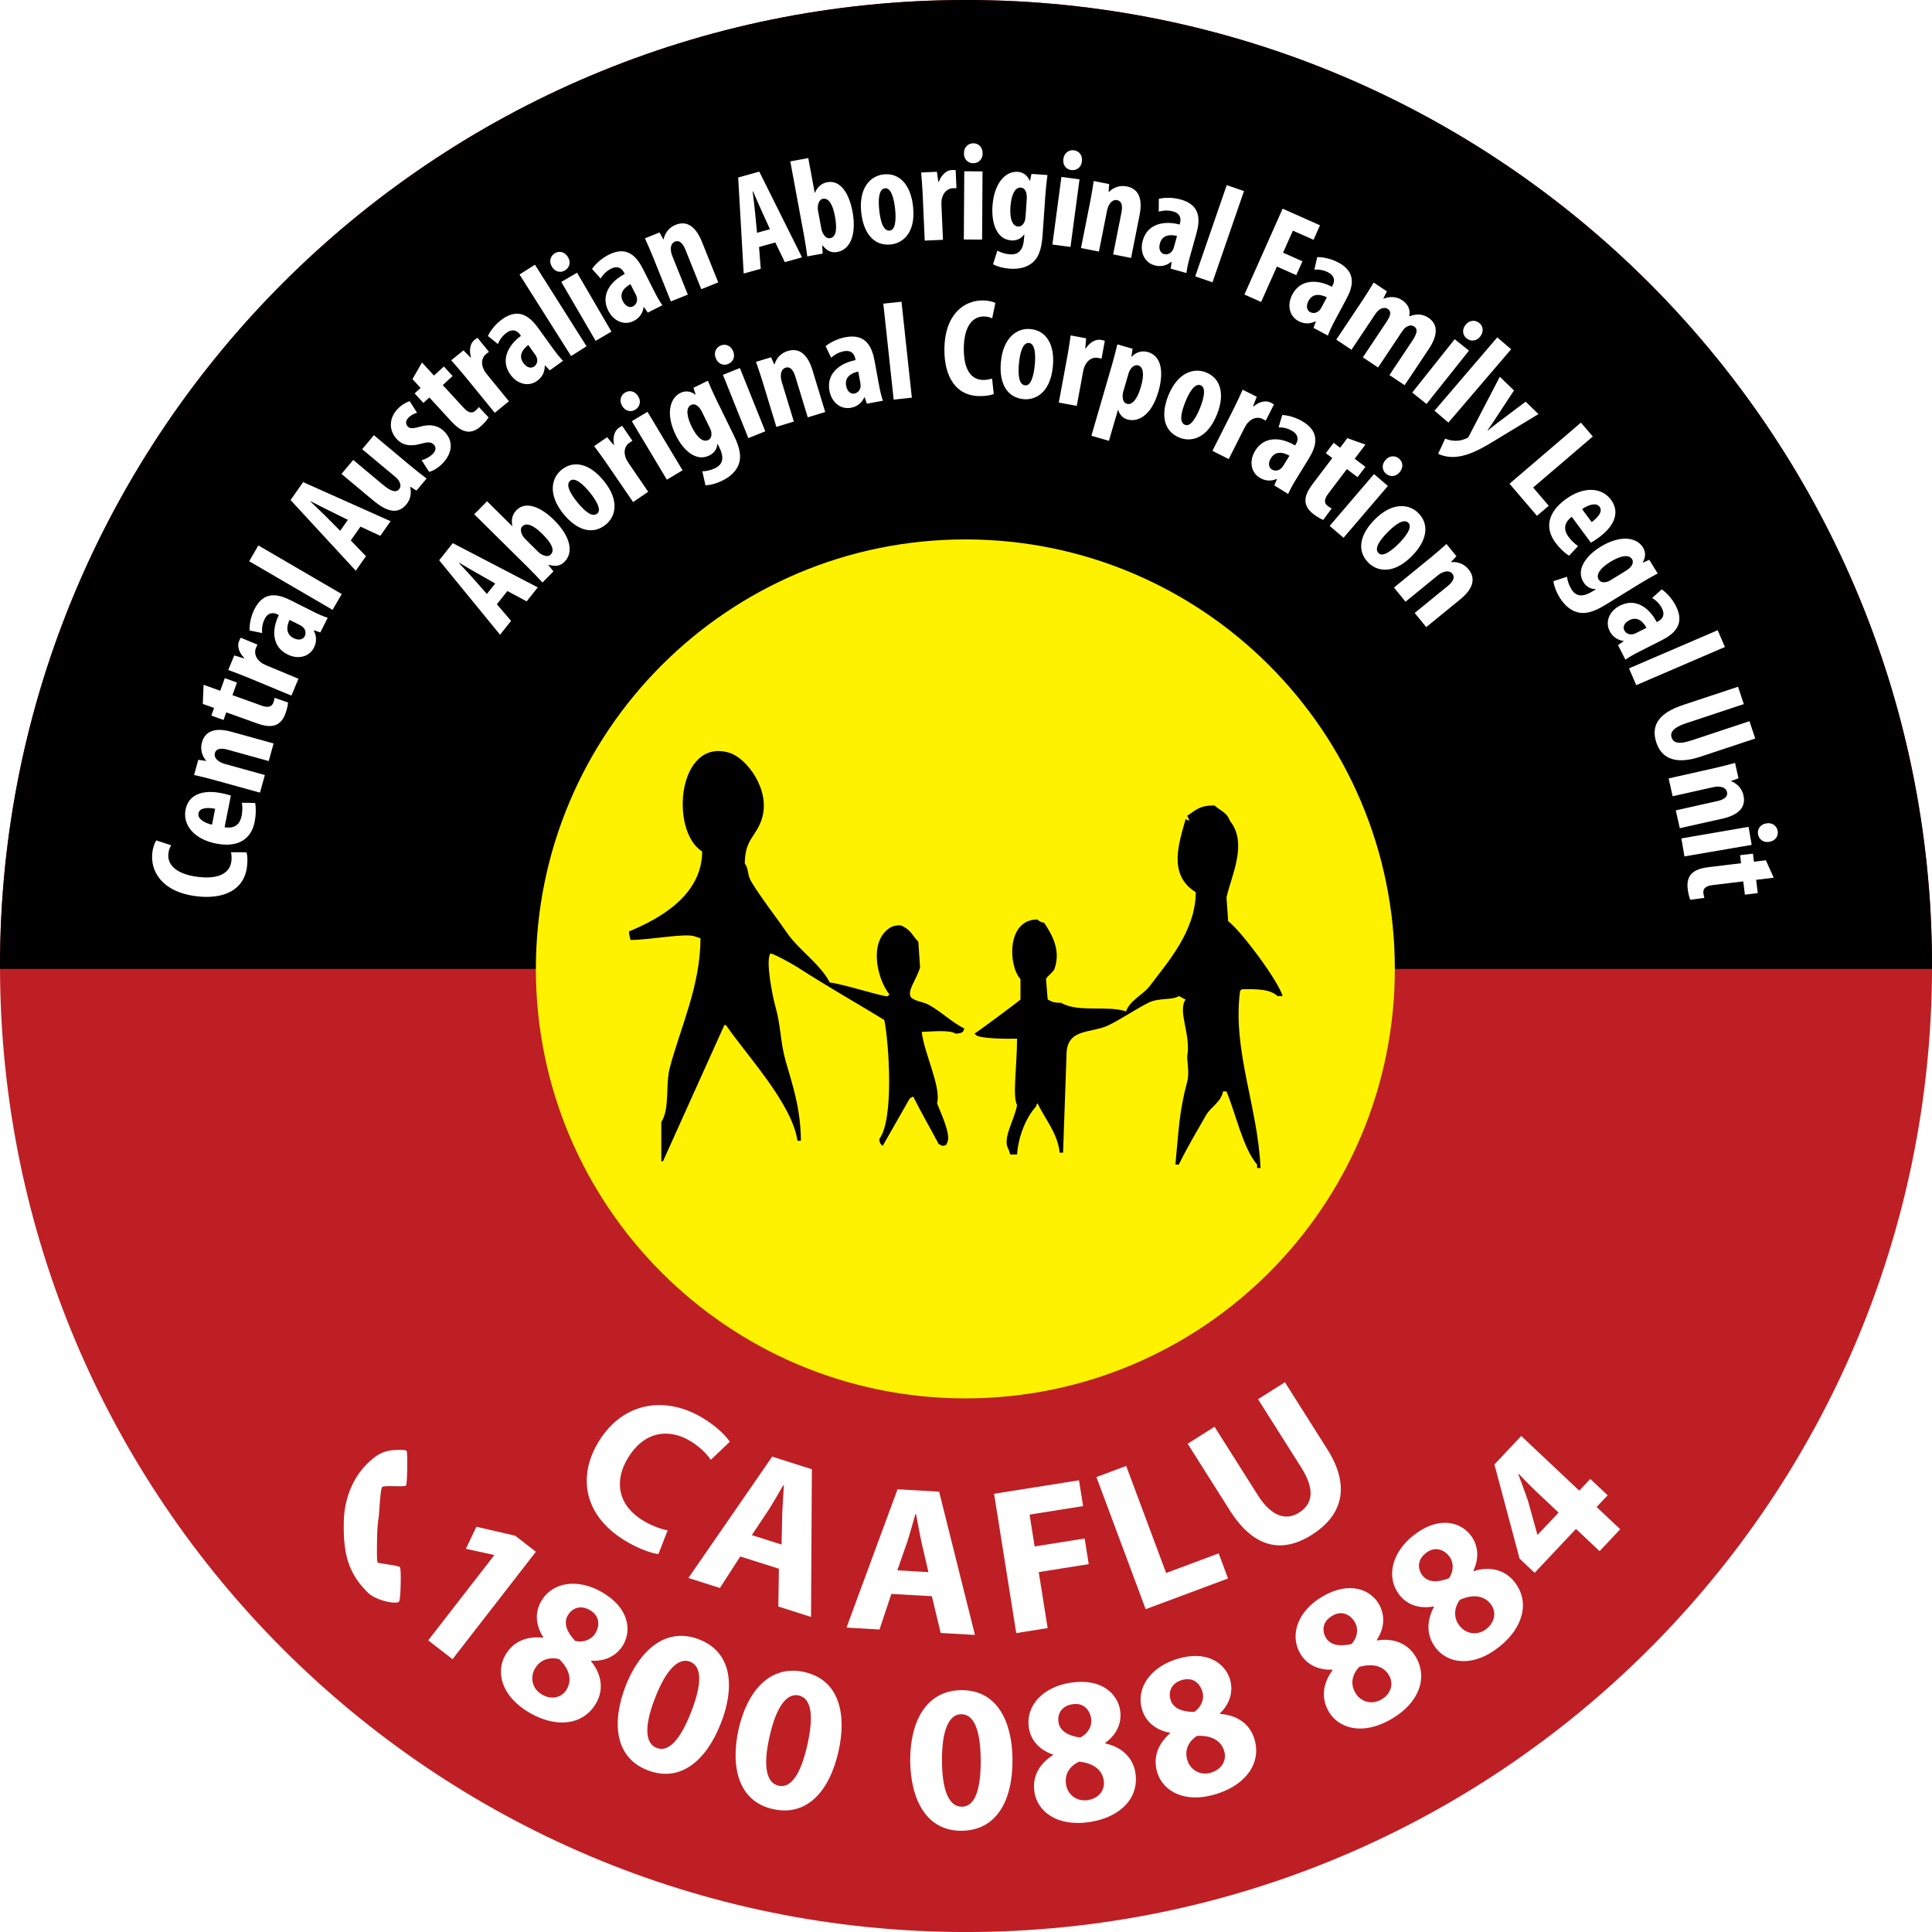
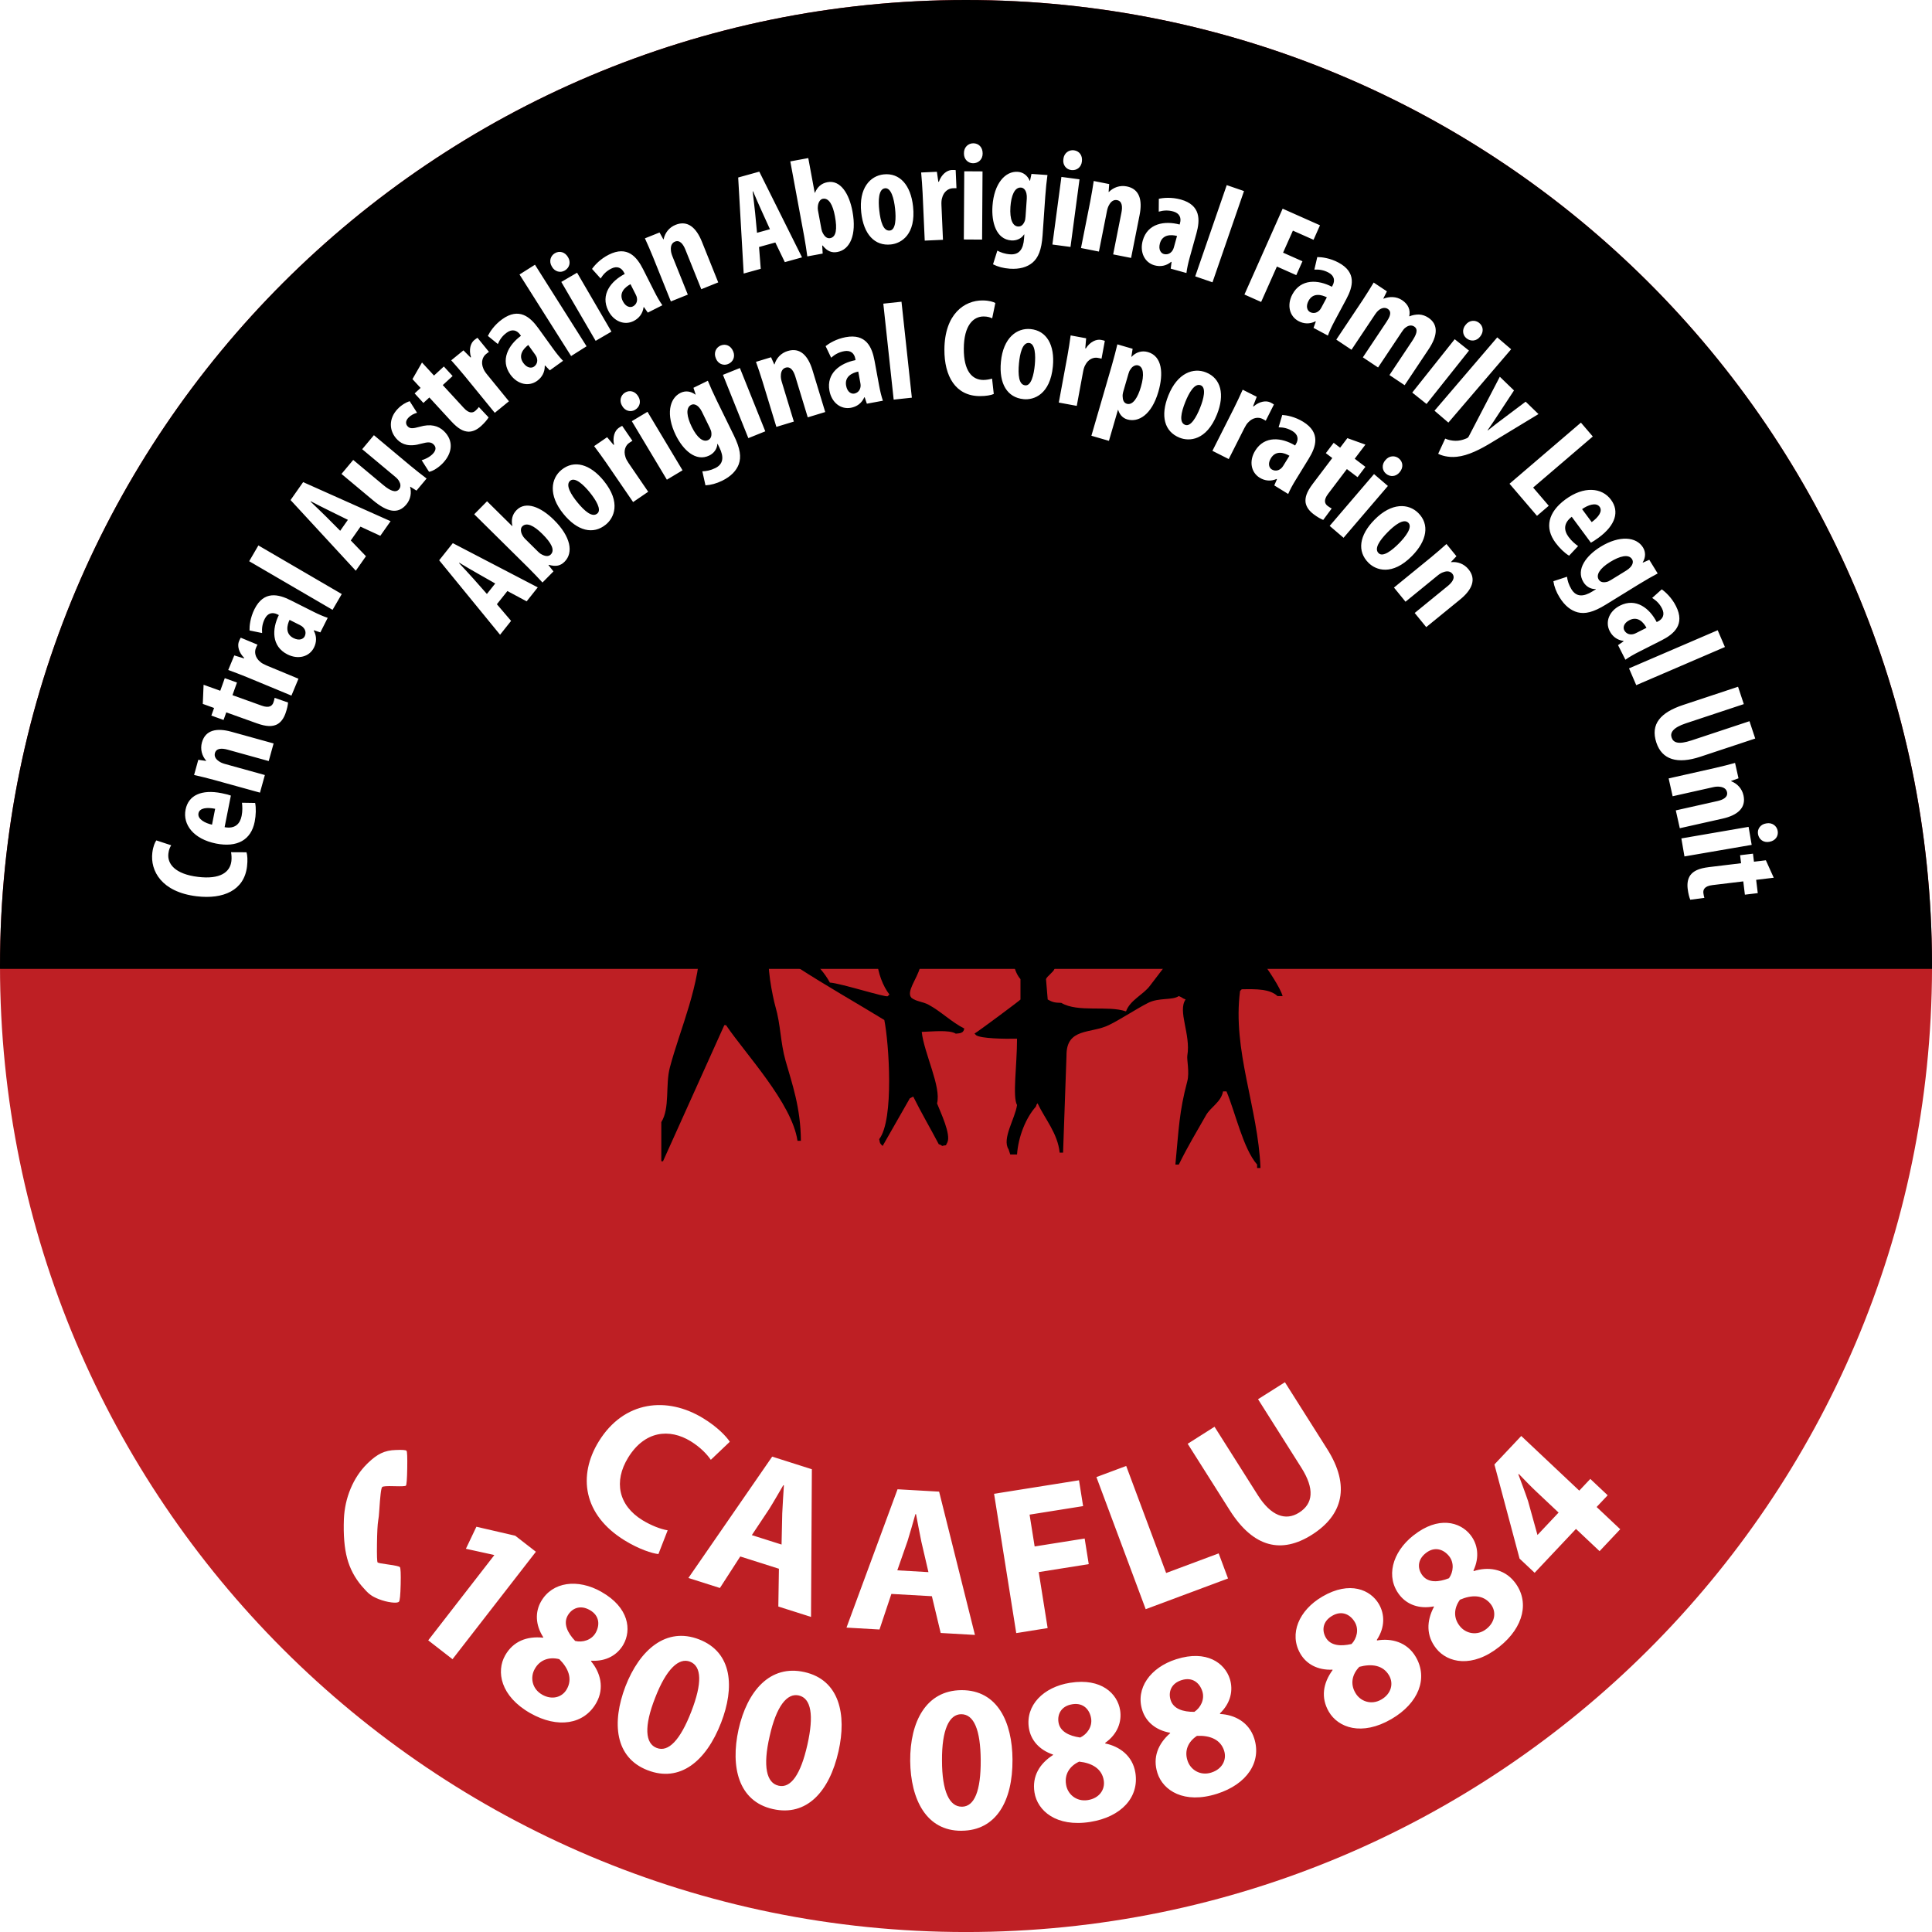
<svg xmlns="http://www.w3.org/2000/svg" xmlns:xlink="http://www.w3.org/1999/xlink" version="1.1" id="Layer_1" x="0px" y="0px" viewBox="0 0 850.39 850.39" style="enable-background:new 0 0 850.39 850.39;" xml:space="preserve">
  <style type="text/css">
	.st0{clip-path:url(#SVGID_2_);fill:#BE1F24;}
	.st1{clip-path:url(#SVGID_2_);}
	.st2{clip-path:url(#SVGID_2_);fill:#FFF200;}
	.st3{fill:#FFFFFF;}
	.st4{clip-path:url(#SVGID_4_);fill:#BE1F24;}
	.st5{clip-path:url(#SVGID_4_);}
	.st6{clip-path:url(#SVGID_4_);fill:#FFF200;}
</style>
  <g>
    <defs>
      <path id="SVGID_3_" d="M425.2,0C190.37,0,0,190.37,0,425.2s190.37,425.2,425.2,425.2c234.49,0,424.64-189.8,425.2-424.16v-2.08    C849.84,189.8,659.68,0,425.2,0z" />
    </defs>
    <clipPath id="SVGID_2_">
      <use xlink:href="#SVGID_3_" style="overflow:visible;" />
    </clipPath>
    <rect x="-82.15" y="-34.2" class="st0" width="1015.73" height="919.18" />
    <rect x="-83.19" y="-34.58" class="st1" width="1016.19" height="461.05" />
-     <path class="st2" d="M424.91,615.51c104.4,0,189.04-84.64,189.04-189.04c0-104.4-84.64-189.04-189.04-189.04   s-189.04,84.64-189.04,189.04C235.87,530.87,320.51,615.51,424.91,615.51" />
  </g>
  <g>
    <path d="M405.71,454.19c1.01,9.39,8.68,24.21,6.74,31.48c1.37,3.59,6.31,13.73,4.51,17.23c-1.1,1.9,0.17,0.84-2.26,1.5   c-0.76-0.6-0.21-0.26-1.49-0.76c-3.77-7.16-7.81-14.04-11.24-20.97c-0.5,0.25-1,0.5-1.49,0.75c-4,6.99-7.99,13.99-11.98,20.99   c-0.26-0.24-0.5-0.51-0.76-0.76c-0.57-0.8-0.44-0.7-0.75-2.24c6.65-8.6,4.26-42.55,2.25-52.45c-12.55-7.67-25.92-15.24-38.21-23.22   c-1.96-1.27-11.58-6.63-11.99-5.99c-2.14,3.33,1.14,19.41,2.25,23.22c2.4,8.26,2.16,15.72,4.5,23.98   c2.79,9.86,6.64,20.47,6.73,35.2h-1.49c-2.41-16.59-22.96-38.33-31.47-50.93h-0.74c-9,19.97-18,39.96-26.99,59.92h-0.75V493.9   c3.84-6.05,1.75-16.34,3.75-23.97c4.52-17.21,13.55-36.29,13.48-56.94c-0.75-0.25-1.5-0.5-2.24-0.75   c-4.06-1.69-19.17,1.39-28.47,1.5c-0.42-1.21-0.6-1.81-0.75-3.75c13.68-5.67,32.13-15.99,32.21-35.2   c-14.47-9.2-10.67-50.27,12-43.45c7.42,2.23,18.4,16.28,14.23,29.22c-2.55,7.91-7.32,8.51-7.48,19.48c1.95,2.65,0.89,4.83,3,8.24   c4.65,7.59,10.48,14.91,15.72,22.48c5.3,7.63,14.25,13.25,18.74,21.73c4.67,0.26,24.76,6.7,25.47,5.99   c0.25-0.25,0.49-0.5,0.75-0.74c-5.63-7.23-9.04-23.17,0-29.22c1.22-0.99,4.74-1.78,5.98-0.75c3.61,1.8,4.17,4.14,6.75,6.75   c0.25,3.74,0.51,7.49,0.75,11.23c-1.23,5-6.31,10.83-3.74,13.49c2.17,1.65,4.91,1.6,7.49,3c5.39,2.9,9.96,7.55,15.74,10.49   c-0.48,1.32-0.15,0.73-0.75,1.49c-0.89,0.6-1.26,0.58-3.01,0.76C417.96,453.16,409.88,454.1,405.71,454.19" />
    <path d="M447.66,508.14h-2.99c-0.24-0.76-0.51-1.5-0.74-2.26c-3.03-4.63,2.87-13.47,3.73-19.48c-2.06-3.7-0.02-17.17,0-29.21   c-5.68,0.13-15.75-0.06-17.97-1.5c-0.25-0.25-0.5-0.49-0.75-0.75c1.59-0.9,20-14.57,20.23-14.99v-8.99   c-5.53-6.11-5.99-26.42,7.5-26.22c1.01,0.94,1.32,1.02,3,1.5c2.99,4.66,7.49,11.66,4.48,20.22c-0.54,1.48-3.23,3.17-3.74,4.49   c0.24,3,0.5,6,0.75,8.99c1.9,1.02,2.63,1.43,5.99,1.49c7.37,4.36,20.5,0.99,28.48,3.75c1.78-4.99,7.54-7.3,10.49-11.24   c7.85-10.47,20.05-23.93,20.22-41.2c-12.35-7.72-7.5-21.28-4.48-32.22c0.49,0.25,0.98,0.5,1.5,0.75v-0.75   c-0.62-0.76-0.27-0.21-0.75-1.5c3.92-2.46,5.11-4.49,11.98-4.49c2.56,2.38,5.44,2.97,6.75,6.74c7.99,9.82,0.74,23.94-1.49,33.71   c0.23,3.49,0.49,6.99,0.74,10.49c5.21,3.73,22.04,26.11,23.98,32.97h-2.26c-3.33-3.12-9.07-3.13-15.74-3   c-0.23,0.25-0.49,0.5-0.75,0.75c-3.43,26.15,7.93,51.23,9,77.92h-1.49v-1.51c-6.16-7.06-9.54-22.86-13.48-32.21h-1.52   c-0.85,4.73-5.38,6.8-7.48,10.48c-4.58,8.07-7.7,13.07-11.99,21.73h-1.5c1.51-15.77,1.64-23.11,5.25-36.71   c1.02-3.86-0.28-9.61,0-11.23c1.61-9.34-4.37-19.62-0.75-24.73c-1.82-0.67-1.19-0.8-3-1.5c-2.8,1.95-8.7,0.58-13.48,2.99   c-5.31,2.69-11.4,6.85-17.23,9.75c-7.91,3.93-18.84,1.05-18.72,13.48c-0.5,14.23-1.01,28.47-1.51,42.7h-1.5   c-0.86-8.46-6.4-14.72-9.73-21.72c-0.6,0.76-0.27,0.21-0.75,1.49C451.65,491.87,448.23,500.14,447.66,508.14" />
  </g>
  <g>
    <path class="st3" d="M676.75,675.63l-0.07-0.19l-4.09-14.73c-1.36-4.06-2.77-7.67-4.26-11.73l0.19-0.2   c2.69,2.79,5.24,5.45,7.86,7.91l9.65,9.09L676.75,675.63z M713.16,673.11l-10.39-9.79l4.86-5.16l-7.64-7.2l-4.86,5.16l-25.54-24.06   l-11.81,12.54l11.07,41.43l6.64,6.25l18.19-19.31l10.39,9.79L713.16,673.11z M627.58,683.61c3.96-3.15,7.91-1.59,10.27,1.37   c2.29,2.88,1.89,6.97-0.06,9.69c-4.66,1.83-9.08,2.05-11.6-1.12c-2.29-2.88-2.43-6.9,1.32-9.88L627.58,683.61z M654.26,716.99   c-4.04,3.21-9.15,2.1-11.78-1.34c-2.69-3.39-2.67-7.65,0.13-11.52c5.17-2.23,10.22-2.24,13.49,1.86c2.64,3.32,2.05,7.9-1.77,10.94   L654.26,716.99z M622.04,675.9c-9.3,7.4-12.24,18.33-5.94,26.26c3.27,4.11,8.54,6.15,14.97,4.92l0.12,0.14   c-3.34,6.3-3.49,12.78,0.99,18.4c5.05,6.34,15.85,8.69,27.75-0.77c10.88-8.66,13.43-20.1,6.66-28.6   c-4.76-5.98-11.89-6.66-17.88-4.72l-0.17-0.22c2.85-6.03,1.86-11.72-1.35-15.75c-4.53-5.69-14.11-8.42-25.07,0.29L622.04,675.9z    M586.4,711.2c4.38-2.55,8.06-0.44,9.96,2.83c1.86,3.18,0.87,7.17-1.45,9.59c-4.88,1.14-9.28,0.72-11.32-2.78   c-1.86-3.18-1.41-7.17,2.73-9.59L586.4,711.2z M608,748.07c-4.46,2.6-9.36,0.77-11.46-3.02c-2.18-3.74-1.54-7.95,1.79-11.38   c5.44-1.46,10.43-0.75,13.08,3.78c2.13,3.66,0.89,8.11-3.32,10.57L608,748.07z M582.02,702.77c-10.26,5.98-14.75,16.38-9.65,25.13   c2.64,4.54,7.57,7.31,14.11,7.02l0.09,0.16c-4.21,5.76-5.29,12.14-1.67,18.35c4.08,7,14.44,10.87,27.57,3.22   c12.01-7.01,16.18-17.96,10.7-27.35c-3.85-6.6-10.81-8.3-17.02-7.24l-0.14-0.24c3.69-5.56,3.52-11.33,0.92-15.78   c-3.67-6.28-12.76-10.36-24.85-3.31L582.02,702.77z M520.12,739.52c4.83-1.53,7.96,1.33,9.1,4.93c1.12,3.51-0.71,7.18-3.51,9.04   c-5.01,0.05-9.21-1.32-10.44-5.18c-1.12-3.51,0.19-7.31,4.75-8.76L520.12,739.52z M533.16,780.22c-4.91,1.56-9.3-1.3-10.52-5.45   c-1.31-4.13,0.23-8.09,4.23-10.72c5.62-0.24,10.35,1.54,11.94,6.54c1.28,4.04-0.9,8.11-5.55,9.59L533.16,780.22z M517.69,730.34   c-11.32,3.6-17.97,12.77-14.91,22.42c1.59,5,5.79,8.79,12.24,9.93l0.06,0.17c-5.37,4.7-7.81,10.7-5.63,17.54   c2.45,7.72,11.72,13.76,26.2,9.16c13.25-4.21,19.71-14,16.42-24.35c-2.31-7.28-8.74-10.46-15.02-10.78l-0.08-0.26   c4.81-4.62,5.91-10.29,4.35-15.2c-2.2-6.93-10.19-12.9-23.53-8.66L517.69,730.34z M472,750.14c5-0.8,7.67,2.51,8.27,6.24   c0.58,3.64-1.78,7-4.81,8.41c-4.96-0.7-8.91-2.68-9.55-6.68c-0.58-3.64,1.28-7.2,6.01-7.95L472,750.14z M478.81,792.33   c-5.09,0.81-9-2.67-9.59-6.96c-0.68-4.27,1.44-7.97,5.78-9.97c5.6,0.6,10,3.07,10.83,8.25c0.67,4.18-2.1,7.89-6.92,8.66   L478.81,792.33z M470.97,740.7c-11.73,1.87-19.68,9.94-18.09,19.95c0.83,5.18,4.41,9.55,10.62,11.64l0.03,0.18   c-6.01,3.85-9.32,9.41-8.19,16.5c1.27,8,9.53,15.36,24.54,12.97c13.73-2.19,21.58-10.9,19.87-21.63   c-1.2-7.55-7.08-11.65-13.25-12.9l-0.04-0.27c5.45-3.85,7.38-9.29,6.57-14.38c-1.14-7.18-8.15-14.28-21.97-12.07L470.97,740.7z    M423.32,795.23c-5.34,0.03-8.7-6.58-8.69-20.39c-0.09-13.54,3.19-20.28,8.44-20.31c5.62-0.04,8.52,6.95,8.6,20.21   c0.09,13.63-2.82,20.46-8.25,20.5L423.32,795.23z M423.3,805.82c15.1-0.1,22.48-12.94,22.36-31.36   c-0.1-16.39-6.55-30.62-22.48-30.52c-15.47,0.1-22.66,13.77-22.55,31.18c0.2,16.94,7.1,30.81,22.57,30.71H423.3z M342.66,785.98   c-5.21-1.17-7-8.36-3.88-21.82c2.96-13.21,7.67-19.04,12.79-17.89c5.48,1.23,6.73,8.68,3.83,21.62   c-2.98,13.3-7.35,19.3-12.65,18.12L342.66,785.98z M340.25,796.29c14.74,3.3,24.82-7.55,28.85-25.52   c3.59-15.99,0.51-31.31-15.04-34.8c-15.1-3.39-25.18,8.32-28.99,25.3c-3.62,16.55-0.01,31.61,15.09,35L340.25,796.29z    M289.01,769.36c-4.98-1.93-5.68-9.31-0.6-22.16c4.89-12.62,10.41-17.7,15.3-15.8c5.24,2.03,5.37,9.59,0.58,21.95   c-4.92,12.71-10.13,18-15.2,16.04L289.01,769.36z M285.1,779.2c14.08,5.45,25.66-3.79,32.31-20.97   c5.92-15.29,5.15-30.89-9.71-36.64c-14.43-5.59-26.13,4.5-32.42,20.73c-6.03,15.84-4.7,31.26,9.73,36.85L285.1,779.2z    M259.61,708.68c4.41,2.5,4.43,6.75,2.57,10.03c-1.82,3.2-5.75,4.36-9.01,3.57c-3.44-3.64-5.29-7.66-3.29-11.18   c1.82-3.2,5.49-4.83,9.65-2.46L259.61,708.68z M238.61,745.9c-4.49-2.54-5.37-7.7-3.16-11.42c2.13-3.76,6.09-5.33,10.73-4.18   c4,3.96,5.9,8.64,3.31,13.2c-2.09,3.69-6.56,4.85-10.81,2.45L238.61,745.9z M264.69,700.65c-10.34-5.86-21.58-4.51-26.58,4.31   c-2.59,4.57-2.51,10.22,1.03,15.72l-0.09,0.16c-7.1-0.74-13.15,1.54-16.7,7.79c-4,7.05-2.13,17.95,11.08,25.45   c12.1,6.86,23.66,4.95,29.02-4.51c3.77-6.65,1.74-13.52-2.3-18.35l0.14-0.24c6.66,0.39,11.56-2.65,14.11-7.14   c3.59-6.33,2.54-16.24-9.64-23.14L264.69,700.65z M188.49,722.01l10.69,8.3l36.7-47.29l-9.09-7.06l-17.1-3.95l-4.62,9.7l12.35,2.71   l0.14,0.11L188.49,722.01z M165.93,679.58c0.07-5.14,0.25-8.58,0.54-10.31c0.19-0.87,0.36-2.52,0.51-4.97   c0.15-2.45,0.33-4.63,0.54-6.54c0.21-1.91,0.45-2.99,0.71-3.24c0.35-0.34,2.12-0.46,5.28-0.36c3.17,0.1,4.88,0.02,5.15-0.23   c0.31-0.3,0.51-2.86,0.59-7.67s-0.02-7.38-0.32-7.69c-0.34-0.35-1.9-0.47-4.68-0.34c-2.43,0.04-4.61,0.52-6.54,1.45   c-1.75,0.84-3.62,2.21-5.61,4.13l-0.53,0.51c-3.05,3.03-5.46,6.66-7.23,10.88c-1.77,4.22-2.76,8.7-2.97,13.43   c-0.26,6.99,0.21,12.74,1.42,17.25c1.2,4.52,3.35,8.6,6.46,12.26c0.76,0.88,1.42,1.61,1.98,2.19c0.72,0.75,1.32,1.28,1.79,1.59   c0.77,0.62,2,1.27,3.68,1.95c1.9,0.73,3.74,1.21,5.54,1.44c1.8,0.23,2.92,0.13,3.36-0.3c0.4-0.38,0.65-2.93,0.76-7.64   c0.11-4.71-0.01-7.24-0.35-7.59c-0.34-0.35-2.01-0.73-5-1.13c-2.99-0.4-4.59-0.71-4.8-0.93   C165.96,687.42,165.86,684.72,165.93,679.58" />
    <path class="st3" d="M777.26,378.66l-5.24,0.63l-0.43-3.54l-5.67,0.68l0.43,3.53l-14.08,1.7c-4.69,0.57-6.84,1.75-8.23,3.53   c-1.16,1.63-1.47,3.7-1.19,6.02c0.25,2.07,0.7,3.75,1.14,4.81l6.21-0.81c-0.21-0.72-0.34-1.32-0.44-2.11   c-0.18-1.52,0.49-3.09,3.97-3.51l13.59-1.64l0.71,5.85l5.67-0.68l-0.71-5.85l7.74-0.93L777.26,378.66z M773.81,367.16   c0.41,2.36,2.47,3.87,5,3.37c2.66-0.46,4.05-2.5,3.66-4.8c-0.38-2.18-2.4-3.82-5.05-3.3c-2.55,0.38-3.99,2.49-3.62,4.67   L773.81,367.16z M741.43,376.97l29.59-5.09l-1.36-7.93l-29.59,5.09L741.43,376.97z M734.47,342.63l1.76,7.85l17.85-4   c1.14-0.26,2.14-0.29,2.79-0.19c1.86,0.15,3,1.03,3.29,2.34c0.51,2.28-1.75,3.41-4.21,3.96l-18.33,4.11l1.76,7.85l18.81-4.22   c6.53-1.46,10.47-4.68,9.22-10.25c-0.68-3.05-2.81-5.22-5.42-6.21l-0.03-0.12l3.26-1.17l-1.52-6.77c-2.79,0.75-5.58,1.5-8.75,2.21   L734.47,342.63z M765.02,302.28l-24.24,8.04c-9.79,3.25-14.44,8.34-11.71,16.56c2.49,7.52,9.24,9.55,19.33,6.21l24.18-8.02   l-2.53-7.63l-25.52,8.46c-5.94,1.97-8.04,0.92-8.77-1.3c-0.68-2.04,0.51-4.31,6.28-6.22l25.52-8.46L765.02,302.28z M717.03,294.19   l3.18,7.39l39.03-16.79l-3.18-7.39L717.03,294.19z M720.05,278.69c-0.49,0.25-0.96,0.41-1.34,0.47c-1.89,0.34-3.19-0.59-3.8-1.8   c-0.55-1.1-0.31-3.07,2.32-4.4c3.73-1.88,6.24,1.05,7.48,3.38L720.05,278.69z M731.29,281.89c5.48-2.77,10.52-6.96,6.4-15.12   c-1.91-3.78-4.66-6.24-6.26-7.36l-4.21,3.78c1.82,1.15,3.28,2.54,4.35,4.68c1.3,2.58,0.37,4.56-1.76,5.64l-0.6,0.3   c-3.12-6.06-9.1-10.81-16.17-7.24c-4.71,2.38-6.59,7.11-4.54,11.16c1.19,2.36,3.26,4,6.06,4.37l0.08,0.16l-2.44,1.71l3.24,6.41   c1.67-1.19,3.81-2.4,5.95-3.48L731.29,281.89z M709.12,255.26c-0.73,0.45-1.49,0.85-2.23,0.94c-1.68,0.31-2.67-0.23-3.21-1.12   c-1.22-1.99,0.34-4.83,5.1-7.76c4.13-2.54,8.09-3.61,9.6-1.15c0.71,1.15,0.17,2.49-0.74,3.48c-0.43,0.48-1.04,1-1.72,1.42   L709.12,255.26z M721.39,257.15c3.09-1.9,5.82-3.44,8.26-4.73l-3.7-6.01l-2.84,1.24l-0.06-0.1c1.32-2.18,1.39-4.53,0.14-6.57   c-2.9-4.7-10.25-5.51-18.71-0.3c-6.12,3.77-11,9.88-7.5,15.58c1.19,1.93,3.23,3.13,5.4,3.02l0.06,0.1l-1.57,0.97   c-3.92,2.41-7.06,2.47-9.18-0.98c-1.22-1.99-1.75-3.9-1.95-5.51l-6,1.97c0.34,2.31,1.24,4.71,2.73,7.12   c2.29,3.71,5.01,5.79,7.94,6.57c3.24,0.82,6.87,0.03,12.41-3.39L721.39,257.15z M696.37,224.1c2.46-1.74,6.14-3.16,7.71-1.04   c1.42,1.93-0.41,4.5-3.47,6.76L696.37,224.1z M700.25,238.87c0.76-0.41,1.78-1.01,3.5-2.28c7.31-5.4,9.18-11.44,5.35-16.62   c-4.01-5.43-11.99-6.11-20.09-0.12c-7.56,5.58-9.24,12.4-4.35,19.01c1.79,2.42,4.09,4.61,5.99,5.73l3.97-4.23   c-1.27-0.89-2.83-2.18-4.18-4.01c-2.12-2.87-2.34-6.06,1.38-8.88L700.25,238.87z M664.43,212.92l12.09,14.13l5.18-4.43l-6.87-8.02   l26.26-22.47l-5.23-6.11L664.43,212.92z M660.16,165.83l-13.39,25.73c-0.17,0.35-0.33,0.7-0.59,0.97c-0.3,0.31-0.69,0.45-1.2,0.63   c-1.29,0.54-2.81,0.88-4.33,0.86c-1.61-0.02-3.22-0.38-4.53-0.96l-3.09,6.66c1.14,0.67,4.29,1.75,8.19,1.33   c4.98-0.48,10.45-3.31,15.43-6.35l20.53-12.44l-5.65-5.46l-12.77,9.61c-1.33,1.02-2.7,2.09-3.9,3.07l-0.09-0.09   c0.97-1.36,1.86-2.72,2.88-4.22l8.75-13.31L660.16,165.83z M631.41,180.78l6.11,5.23l27.62-32.28l-6.11-5.23L631.41,180.78z    M645.54,148.94c1.87,1.49,4.42,1.24,5.98-0.81c1.68-2.11,1.36-4.57-0.47-6.02c-1.73-1.38-4.34-1.25-5.97,0.9   c-1.65,1.98-1.32,4.52,0.41,5.9L645.54,148.94z M627.9,177.81l18.69-23.49l-6.29-5.01l-18.69,23.49L627.9,177.81z M588.18,149.49   l6.69,4.46l10.46-15.68c0.51-0.77,1.09-1.41,1.51-1.72c1.48-1.22,2.98-1.26,4-0.58c2.1,1.4,0.68,3.85-0.54,5.69l-10.42,15.63   l6.69,4.46l10.53-15.78c0.48-0.72,1.01-1.4,1.4-1.65c1.36-1.16,2.83-1.36,4-0.58c1.99,1.33,0.77,3.83-1.11,6.64l-9.81,14.71   l6.69,4.46l10.56-15.83c3.99-5.98,4.38-10.88-0.12-13.88c-1.28-0.85-2.66-1.33-4.09-1.4c-1.38-0.03-2.96,0.24-4.22,0.8l-0.1-0.07   c0.56-2.72-0.37-5.19-3.18-7.07c-2.55-1.7-5.64-1.62-8.14-0.63l-0.1-0.07l1.58-3.15l-5.82-3.88c-1.5,2.47-3,4.94-4.8,7.65   L588.18,149.49z M581.57,135.47c-0.26,0.49-0.55,0.89-0.83,1.16c-1.36,1.36-2.95,1.35-4.14,0.71c-1.08-0.58-2.02-2.34-0.63-4.93   c1.97-3.68,5.71-2.72,8.06-1.53L581.57,135.47z M592.61,131.63c2.9-5.41,4.61-11.74-3.45-16.05c-3.73-2-7.4-2.43-9.35-2.43   l-1.28,5.51c2.15-0.1,4.14,0.2,6.25,1.33c2.54,1.36,2.92,3.51,1.79,5.63l-0.32,0.6c-6.04-3.16-13.66-3.62-17.4,3.36   c-2.49,4.65-1.31,9.6,2.69,11.75c2.33,1.25,4.96,1.4,7.47,0.1l0.16,0.09l-1.01,2.8l6.33,3.39c0.69-1.93,1.74-4.15,2.87-6.27   L592.61,131.63z M547.75,129.64l7.35,3.27l6.94-15.59l8.53,3.79l2.72-6.11l-8.53-3.79l4.32-9.7l9.09,4.04l2.84-6.39l-16.44-7.31   L547.75,129.64z M526.09,121.64l7.6,2.62l13.87-40.16l-7.6-2.62L526.09,121.64z M516.69,108.89c-0.15,0.53-0.34,0.99-0.56,1.31   c-1.02,1.63-2.58,1.96-3.88,1.6c-1.18-0.33-2.48-1.84-1.7-4.68c1.12-4.02,4.97-3.91,7.53-3.26L516.69,108.89z M526.62,102.73   c1.64-5.92,1.93-12.46-6.89-14.91c-4.08-1.13-7.76-0.75-9.66-0.32l-0.04,5.66c2.07-0.57,4.08-0.72,6.39-0.08   c2.78,0.77,3.62,2.79,2.98,5.1l-0.18,0.65c-6.58-1.76-14.12-0.54-16.24,7.09c-1.41,5.09,0.83,9.66,5.2,10.87   c2.54,0.7,5.15,0.28,7.31-1.54l0.18,0.05l-0.37,2.95l6.92,1.92c0.25-2.03,0.78-4.43,1.42-6.74L526.62,102.73z M475.81,109.17   l7.89,1.56l3.56-17.95c0.23-1.14,0.6-2.07,0.96-2.63c0.89-1.64,2.15-2.33,3.48-2.06c2.29,0.45,2.41,2.98,1.92,5.45l-3.65,18.43   l7.89,1.56l3.75-18.91c1.3-6.56-0.04-11.46-5.65-12.57c-3.07-0.61-5.91,0.46-7.87,2.45l-0.12-0.02l0.25-3.46l-6.81-1.35   c-0.44,2.85-0.88,5.71-1.51,8.9L475.81,109.17z M471.5,74.85c2.37,0.32,4.43-1.2,4.71-3.77c0.36-2.68-1.18-4.62-3.49-4.93   c-2.19-0.29-4.37,1.15-4.66,3.84c-0.4,2.55,1.19,4.56,3.38,4.85L471.5,74.85z M471.19,108.69l3.97-29.76l-7.97-1.06l-3.97,29.76   L471.19,108.69z M451.4,95.38c-0.06,0.86-0.18,1.71-0.53,2.36c-0.72,1.55-1.74,2.03-2.78,1.96c-2.33-0.16-3.72-3.09-3.34-8.66   c0.34-4.84,1.78-8.68,4.65-8.48c1.35,0.1,2.12,1.32,2.4,2.63c0.14,0.63,0.21,1.43,0.15,2.23L451.4,95.38z M460.08,86.51   c0.25-3.61,0.59-6.73,0.97-9.47l-7.04-0.49l-0.64,3.03l-0.12-0.01c-1.01-2.35-2.88-3.77-5.26-3.94   c-5.51-0.38-10.45,5.12-11.14,15.04c-0.5,7.16,1.62,14.7,8.3,15.16c2.27,0.16,4.43-0.8,5.6-2.63l0.12,0.01l-0.13,1.84   c-0.32,4.59-2.1,7.18-6.14,6.89c-2.33-0.16-4.19-0.85-5.61-1.62l-1.9,6.02c2.08,1.07,4.56,1.73,7.37,1.93   c4.35,0.3,7.62-0.7,9.97-2.63c2.55-2.16,4.02-5.57,4.47-12.06L460.08,86.51z M428.32,71.85c2.39,0.02,4.25-1.75,4.2-4.33   c0.02-2.7-1.75-4.43-4.09-4.45c-2.21-0.01-4.19,1.69-4.14,4.39c-0.08,2.58,1.75,4.37,3.96,4.39H428.32z M432.28,105.46l0.19-30.02   l-8.04-0.05l-0.19,30.02L432.28,105.46z M407.03,105.91l8.03-0.36l-0.67-15.21c-0.06-1.23,0.02-2.34,0.23-3.02   c0.72-3.1,2.94-4.37,4.66-4.45c0.68-0.03,1.23-0.06,1.72-0.02l-0.35-7.97c-0.43-0.04-0.86-0.08-1.72-0.05   c-2.15,0.1-4.52,1.92-5.67,5.17l-0.25,0.01l-0.63-4.4l-6.93,0.31c0.25,2.82,0.51,6.06,0.64,9L407.03,105.91z M391.62,101.48   c-2.81,0.3-4.06-3.88-4.61-8.95c-0.45-4.15-0.39-9.34,2.54-9.66c2.75-0.3,3.97,4.76,4.42,8.91c0.47,4.33,0.34,9.41-2.29,9.7   L391.62,101.48z M392.21,107.59c4.46-0.48,11.02-4.34,9.68-16.73c-1.01-9.4-5.86-14.86-12.95-14.1   c-5.92,0.64-11.02,6.07-9.86,16.75c1.04,9.64,5.93,14.86,13.07,14.09L392.21,107.59z M360.03,92.58c-0.1-0.54-0.12-1.35-0.03-1.87   c0.15-1.53,0.95-2.99,2.15-3.21c2.66-0.49,4.41,2.56,5.36,7.69c1.04,5.61,0.57,9.14-2.09,9.63c-0.97,0.18-2.15-0.16-3.21-2.15   c-0.27-0.45-0.51-1.09-0.66-1.88L360.03,92.58z M353.98,104.12c0.51,2.78,1.01,6.12,1.37,8.74l6.76-1.25l-0.21-3.52l0.18-0.03   c2.11,2.61,4.05,3.31,6.52,2.85c5.49-1.02,8.55-7.45,6.63-17.83c-1.46-7.91-5.33-13.94-11-12.89c-2.84,0.52-4.51,2.27-5.51,4.64   l-0.12,0.02l-2.83-15.27l-7.91,1.46L353.98,104.12z M333.21,102.47l-0.83-8.75c-0.23-2.42-0.77-6.67-1.09-9.45l0.18-0.05   c1.08,2.5,2.72,6.38,3.81,8.69l3.62,7.98L333.21,102.47z M341.27,106.73l4.18,8.65l7.57-2.1l-18.81-37.73l-9.29,2.58l2.42,42.27   l7.51-2.08l-0.75-9.6L341.27,106.73z M295.29,132.68l7.46-3l-6.82-16.98c-0.43-1.08-0.63-2.06-0.63-2.72   c-0.15-1.86,0.53-3.12,1.79-3.63c2.17-0.87,3.65,1.18,4.59,3.52l7,17.43l7.46-3l-7.18-17.89c-2.49-6.21-6.29-9.58-11.59-7.45   c-2.91,1.17-4.7,3.61-5.26,6.35l-0.12,0.05l-1.68-3.03l-6.44,2.58c1.19,2.63,2.38,5.26,3.59,8.28L295.29,132.68z M279.87,129.75   c0.25,0.49,0.42,0.96,0.47,1.34c0.34,1.89-0.59,3.19-1.8,3.8c-1.1,0.55-3.07,0.31-4.4-2.32c-1.88-3.73,1.05-6.24,3.38-7.48   L279.87,129.75z M283.07,118.51c-2.77-5.48-6.96-10.52-15.12-6.4c-3.78,1.91-6.24,4.66-7.36,6.26l3.78,4.21   c1.15-1.82,2.54-3.28,4.68-4.35c2.58-1.3,4.56-0.37,5.63,1.76l0.3,0.6c-6.06,3.12-10.81,9.1-7.24,16.17   c2.38,4.71,7.11,6.59,11.16,4.54c2.36-1.19,4-3.26,4.37-6.06l0.16-0.08l1.71,2.44l6.41-3.24c-1.19-1.67-2.4-3.81-3.48-5.95   L283.07,118.51z M248.61,119.07c2.07-1.21,2.76-3.67,1.41-5.87c-1.36-2.33-3.76-2.92-5.78-1.75c-1.91,1.11-2.74,3.59-1.33,5.89   c1.24,2.26,3.73,2.87,5.64,1.76L248.61,119.07z M269.13,145.97l-15.12-25.93l-6.95,4.05l15.12,25.94L269.13,145.97z M251.38,156.72   l6.8-4.3l-22.71-35.9l-6.8,4.3L251.38,156.72z M235.56,156.09c0.32,0.45,0.56,0.88,0.68,1.25c0.63,1.82-0.09,3.24-1.18,4.03   c-1,0.72-2.99,0.79-4.71-1.6c-2.44-3.39,0.06-6.32,2.17-7.92L235.56,156.09z M236.97,144.49c-3.59-4.98-8.52-9.3-15.94-3.96   c-3.44,2.48-5.44,5.58-6.29,7.33l4.39,3.57c0.85-1.97,2-3.63,3.94-5.03c2.34-1.69,4.44-1.08,5.84,0.86l0.39,0.55   c-5.49,4.03-9.26,10.68-4.63,17.1c3.09,4.28,8.05,5.4,11.74,2.74c2.14-1.54,3.44-3.84,3.37-6.66l0.15-0.11l2.07,2.14l5.83-4.2   c-1.43-1.46-2.97-3.39-4.37-5.33L236.97,144.49z M217.78,181.71l6.23-5.08l-9.62-11.8c-0.78-0.95-1.38-1.89-1.62-2.56   c-1.27-2.92-0.25-5.26,1.08-6.35c0.52-0.43,0.95-0.78,1.37-1.04l-5.04-6.19c-0.37,0.22-0.74,0.45-1.41,0.99   c-1.67,1.36-2.48,4.24-1.46,7.53l-0.19,0.16l-3.13-3.15l-5.38,4.38c1.88,2.11,4.03,4.56,5.89,6.84L217.78,181.71z M181.55,166.87   l3.57,3.88l-2.62,2.41l3.86,4.2l2.62-2.41l9.6,10.44c3.2,3.48,5.42,4.53,7.67,4.62c2,0,3.86-0.97,5.58-2.55   c1.54-1.41,2.64-2.76,3.24-3.73l-4.29-4.57c-0.46,0.59-0.87,1.05-1.46,1.59c-1.13,1.04-2.79,1.4-5.16-1.17l-9.27-10.08l4.34-3.99   l-3.86-4.2l-4.34,3.99l-5.28-5.74L181.55,166.87z M188.85,207.67c1.69-0.25,4.22-1.9,5.97-3.71c4.31-4.46,4.99-9.94,0.57-14.21   c-2.43-2.34-5.83-3.33-10.71-1.89c-3.15,0.88-4.2,0.81-5.17-0.12c-0.97-0.94-1.17-2.41,0.28-3.91c1.11-1.15,2.49-1.78,3.78-2.15   l-3.26-5.11c-1.68,0.6-3.49,1.58-5.24,3.39c-4.18,4.33-3.9,9.97-0.02,13.72c1.99,1.92,5.05,3.17,10.41,1.59   c2.98-0.79,4.24-0.77,5.39,0.34c1.24,1.19,1.09,2.67-0.36,4.17c-1.41,1.46-3.56,2.45-4.9,2.78L188.85,207.67z M164.58,191.55   l-5.16,6.17l14.7,12.28c0.8,0.67,1.39,1.4,1.66,2.03c0.52,0.91,0.77,2.24-0.14,3.33c-1.42,1.7-3.86,0.69-6.88-1.82l-13.29-11.1   l-5.16,6.17l13.95,11.65c6.22,5.2,10.93,6.17,14.59,1.79c2.01-2.4,2.31-5.35,1.66-7.73l0.08-0.09l2.73,1.72l4.45-5.32   c-2.25-1.72-4.73-3.63-7.18-5.68L164.58,191.55z M149.74,233.63l-6.2-6.23c-1.71-1.73-4.83-4.66-6.84-6.6l0.11-0.15   c2.42,1.25,6.16,3.2,8.46,4.29l7.86,3.87L149.74,233.63z M158.67,231.81l8.73,4.03l4.52-6.43l-38.49-17.2l-5.54,7.89l28.71,31.11   l4.48-6.38l-6.68-6.94L158.67,231.81z M146.38,268.43l4.05-6.95l-36.7-21.4l-4.05,6.95L146.38,268.43z M132.11,275.19   c0.49,0.25,0.9,0.52,1.18,0.8c1.4,1.32,1.42,2.91,0.81,4.12c-0.55,1.1-2.29,2.08-4.92,0.75c-3.73-1.88-2.86-5.64-1.73-8.02   L132.11,275.19z M128,264.25c-5.48-2.77-11.84-4.33-15.97,3.84c-1.91,3.78-2.25,7.46-2.2,9.41l5.54,1.14   c-0.16-2.14,0.1-4.15,1.18-6.28c1.3-2.58,3.44-3.01,5.58-1.93l0.6,0.3c-3.01,6.11-3.29,13.74,3.78,17.31   c4.71,2.38,9.63,1.08,11.68-2.98c1.19-2.36,1.28-4.99-0.08-7.47l0.08-0.17l2.82,0.94l3.24-6.41c-1.95-0.64-4.19-1.63-6.33-2.71   L128,264.25z M128.28,306.18l3.09-7.43l-14.06-5.84c-1.13-0.47-2.11-1.01-2.64-1.49c-2.5-1.97-2.71-4.52-2.05-6.11   c0.26-0.62,0.47-1.13,0.72-1.56l-7.37-3.06c-0.22,0.37-0.44,0.75-0.77,1.54c-0.82,1.98-0.18,4.91,2.27,7.33l-0.1,0.23l-4.25-1.3   l-2.66,6.41c2.66,0.97,5.71,2.11,8.43,3.24L128.28,306.18z M89.26,309.83l4.97,1.79l-1.2,3.35l5.37,1.93l1.2-3.35l13.35,4.79   c4.45,1.6,6.9,1.5,8.94,0.54c1.77-0.93,2.97-2.65,3.76-4.85c0.71-1.96,1.06-3.67,1.14-4.81l-5.91-2.06   c-0.13,0.74-0.28,1.33-0.55,2.09c-0.52,1.44-1.82,2.54-5.12,1.36l-12.89-4.63l1.99-5.55l-5.37-1.93l-1.99,5.55l-7.34-2.64   L89.26,309.83z M114.43,348.89l2.15-7.75l-17.63-4.89c-1.13-0.31-2.02-0.75-2.55-1.15c-1.57-1.01-2.16-2.32-1.8-3.62   c0.62-2.25,3.15-2.18,5.58-1.51l18.1,5.02l2.15-7.75l-18.58-5.15c-6.45-1.79-11.43-0.81-12.96,4.69c-0.84,3.02,0.01,5.93,1.85,8.03   l-0.03,0.12l-3.43-0.5l-1.85,6.69c2.81,0.65,5.63,1.3,8.76,2.17L114.43,348.89z M93.32,362.99c-2.94-0.64-6.47-2.41-5.96-5   c0.47-2.35,3.61-2.73,7.34-1.99L93.32,362.99z M101.62,350.18c-0.82-0.29-1.94-0.64-4.05-1.05c-8.91-1.77-14.64,0.92-15.89,7.24   c-1.31,6.62,3.56,12.97,13.44,14.93c9.21,1.82,15.39-1.52,16.98-9.59c0.58-2.95,0.65-6.13,0.2-8.28l-5.8-0.09   c0.2,1.54,0.3,3.56-0.15,5.79c-0.69,3.49-2.9,5.81-7.49,4.96L101.62,350.18z M101.7,375.11c0.19,1.01,0.31,2.57,0.15,3.91   c-0.59,4.88-4.88,8.13-14.69,6.95c-10.18-1.23-13.59-5.78-13.04-10.29c0.21-1.77,0.7-2.76,1.24-3.62l-6.54-2.15   c-0.58,0.73-1.43,2.61-1.77,5.41c-0.96,7.98,4.03,17.31,19.51,19.18c11.7,1.41,20.9-2.55,22.17-13.09   c0.33-2.74,0.18-5.05-0.23-6.27L101.7,375.11z" />
    <path class="st3" d="M613.57,258.62l5.08,6.23l14.18-11.56c0.9-0.74,1.78-1.22,2.41-1.41c1.73-0.7,3.14-0.42,4,0.62   c1.47,1.81-0.04,3.84-1.99,5.43l-14.56,11.87l5.08,6.23l14.94-12.18c5.19-4.23,7.27-8.86,3.67-13.28   c-1.98-2.43-4.85-3.42-7.62-3.13l-0.08-0.1l2.39-2.51l-4.39-5.38c-2.16,1.92-4.32,3.84-6.84,5.89L613.57,258.62z M606.78,243.46   c-2.01-1.98,0.45-5.6,4.03-9.23c2.93-2.97,7-6.21,9.09-4.13c1.96,1.94-1.18,6.08-4.11,9.05c-3.06,3.1-7.08,6.21-8.96,4.35   L606.78,243.46z M602.42,247.79c3.19,3.15,10.32,5.8,19.08-3.07c6.65-6.73,7.82-13.94,2.75-18.94c-4.24-4.19-11.66-4.71-19.21,2.94   c-6.82,6.9-7.77,13.98-2.66,19.03L602.42,247.79z M610.04,208.48c1.82,1.56,4.38,1.4,6.01-0.6c1.76-2.05,1.52-4.52-0.25-6.03   c-1.68-1.44-4.29-1.41-6,0.68c-1.72,1.92-1.48,4.47,0.2,5.91L610.04,208.48z M591.38,236.71l19.52-22.81l-6.11-5.23l-19.52,22.81   L591.38,236.71z M593.06,192.85l-3.19,4.21l-2.84-2.15l-3.45,4.55l2.84,2.15l-8.56,11.31c-2.85,3.77-3.49,6.14-3.18,8.37   c0.36,1.97,1.64,3.63,3.5,5.04c1.66,1.26,3.18,2.1,4.25,2.52l3.73-5.03c-0.66-0.35-1.19-0.67-1.82-1.15   c-1.22-0.93-1.88-2.5,0.23-5.29l8.27-10.91l4.7,3.56l3.45-4.55l-4.7-3.56l4.71-6.22L593.06,192.85z M564.82,205.04   c-0.29,0.47-0.6,0.86-0.9,1.11c-1.44,1.28-3.03,1.16-4.17,0.46c-1.05-0.64-1.88-2.45-0.33-4.96c2.19-3.55,5.86-2.37,8.14-1.04   L564.82,205.04z M576.07,201.87c3.22-5.23,5.31-11.44-2.48-16.23c-3.61-2.22-7.24-2.87-9.19-2.99l-1.61,5.43   c2.15,0.02,4.12,0.45,6.16,1.7c2.46,1.51,2.7,3.69,1.45,5.72l-0.35,0.58c-5.84-3.52-13.42-4.44-17.57,2.3   c-2.77,4.5-1.89,9.51,1.98,11.89c2.25,1.38,4.87,1.7,7.45,0.55l0.16,0.1l-1.18,2.74l6.12,3.77c0.8-1.89,1.98-4.04,3.24-6.08   L576.07,201.87z M533.66,198.44l7.18,3.62l6.86-13.59c0.55-1.1,1.16-2.03,1.68-2.52c2.15-2.35,4.7-2.37,6.24-1.6   c0.6,0.31,1.1,0.55,1.51,0.83l3.6-7.13c-0.36-0.25-0.71-0.5-1.48-0.88c-1.92-0.97-4.89-0.54-7.47,1.73l-0.22-0.11l1.61-4.14   l-6.19-3.12c-1.16,2.58-2.52,5.54-3.85,8.17L533.66,198.44z M521.59,186.99c-2.62-1.05-1.76-5.34,0.14-10.07   c1.55-3.87,4.05-8.43,6.78-7.33c2.56,1.03,1.27,6.07-0.29,9.94c-1.62,4.05-4.13,8.47-6.58,7.48L521.59,186.99z M519.24,192.67   c4.16,1.67,11.76,1.35,16.41-10.22c3.52-8.77,1.81-15.88-4.8-18.53c-5.53-2.22-12.58,0.18-16.58,10.15   c-3.61,9-1.75,15.9,4.91,18.58L519.24,192.67z M496.72,164.45c0.2-0.71,0.49-1.46,0.95-1.96c0.67-1.21,2.12-2,3.3-1.66   c2.3,0.67,2.8,4.01,1.2,9.49c-1.3,4.48-3.47,8.2-6.18,7.41c-0.88-0.26-1.75-1.02-1.82-2.96c-0.12-0.68,0.02-1.59,0.29-2.54   L496.72,164.45z M480.39,191.8l7.72,2.24l3.96-13.62l0.12,0.03c0.45,1.54,1.61,3.47,3.97,4.16c4.89,1.42,10.73-1.93,13.71-12.19   c2.31-7.96,1.73-15.61-4.58-17.45c-2.71-0.79-5.32,0.05-7.19,2.07l-0.12-0.04l0.56-3.48l-6.72-1.95c-0.69,2.8-1.41,5.73-2.42,9.21   L480.39,191.8z M466.04,177.19l7.91,1.46l2.77-14.97c0.22-1.21,0.55-2.27,0.91-2.89c1.4-2.86,3.85-3.6,5.54-3.28   c0.66,0.12,1.21,0.22,1.68,0.37l1.45-7.85c-0.41-0.14-0.82-0.28-1.67-0.43c-2.11-0.39-4.84,0.85-6.69,3.76l-0.24-0.04l0.38-4.42   l-6.82-1.26c-0.39,2.8-0.86,6.02-1.4,8.92L466.04,177.19z M451.23,169.6c-2.81-0.27-3.2-4.62-2.72-9.69   c0.4-4.16,1.49-9.23,4.43-8.95c2.75,0.26,2.93,5.46,2.54,9.62c-0.41,4.34-1.56,9.29-4.19,9.04L451.23,169.6z M450.59,175.7   c4.46,0.43,11.66-2.04,12.85-14.44c0.89-9.41-2.76-15.74-9.85-16.42c-5.93-0.56-12.01,3.73-13.03,14.42   c-0.92,9.66,2.82,15.75,9.97,16.43L450.59,175.7z M436.67,166.65c-0.98,0.3-2.52,0.6-3.87,0.59c-4.91-0.03-8.63-3.92-8.57-13.81   c0.06-10.25,4.2-14.16,8.75-14.13c1.78,0.01,2.82,0.39,3.74,0.82l1.39-6.74c-0.79-0.5-2.76-1.12-5.58-1.14   c-8.04-0.05-16.74,5.97-16.84,21.57c-0.08,11.79,4.91,20.47,15.52,20.54c2.76,0.02,5.04-0.4,6.21-0.94L436.67,166.65z    M393.36,175.9l8-0.86l-4.56-42.24l-8,0.86L393.36,175.9z M378.71,168.68c0.1,0.54,0.13,1.04,0.08,1.42   c-0.21,1.91-1.46,2.89-2.79,3.14c-1.21,0.22-3.04-0.56-3.57-3.46c-0.76-4.11,2.76-5.69,5.34-6.23L378.71,168.68z M384.94,158.79   c-1.12-6.04-3.73-12.05-12.72-10.38c-4.17,0.77-7.3,2.73-8.82,3.94l2.44,5.1c1.61-1.42,3.36-2.43,5.71-2.87   c2.84-0.53,4.48,0.92,4.91,3.27l0.12,0.66c-6.69,1.3-12.93,5.7-11.49,13.49c0.96,5.19,4.97,8.32,9.44,7.49   c2.6-0.48,4.75-2,5.89-4.59l0.18-0.03l0.96,2.82l7.06-1.31c-0.67-1.94-1.24-4.33-1.67-6.68L384.94,158.79z M341.73,187.9l7.69-2.34   l-5.32-17.5c-0.34-1.12-0.45-2.11-0.39-2.77c0.01-1.86,0.8-3.07,2.09-3.46c2.23-0.68,3.53,1.49,4.27,3.9l5.47,17.97l7.69-2.34   l-5.61-18.44c-1.95-6.4-5.44-10.09-10.91-8.42c-3,0.91-5,3.19-5.79,5.87l-0.12,0.04l-1.41-3.16l-6.64,2.02   c0.96,2.72,1.91,5.45,2.86,8.56L341.73,187.9z M320.46,160.24c2.22-0.89,3.27-3.23,2.25-5.6c-1.01-2.51-3.3-3.44-5.46-2.57   c-2.05,0.82-3.23,3.15-2.17,5.63c0.9,2.42,3.28,3.38,5.33,2.56L320.46,160.24z M336.85,189.85l-11.18-27.86l-7.46,3l11.18,27.86   L336.85,189.85z M312.41,188.3c0.38,0.77,0.7,1.57,0.72,2.31c0.15,1.7-0.49,2.63-1.43,3.09c-2.1,1.03-4.77-0.81-7.23-5.83   c-2.13-4.36-2.81-8.4-0.22-9.67c1.21-0.59,2.5,0.08,3.4,1.07c0.44,0.47,0.9,1.13,1.25,1.85L312.41,188.3z M315.48,176.27   c-1.59-3.25-2.86-6.12-3.91-8.68l-6.34,3.1l0.96,2.95l-0.11,0.05c-2.05-1.53-4.38-1.82-6.53-0.77c-4.96,2.43-6.48,9.66-2.11,18.6   c3.16,6.45,8.77,11.91,14.78,8.97c2.04-1,3.43-2.91,3.53-5.08l0.11-0.05l0.81,1.65c2.02,4.14,1.78,7.26-1.86,9.04   c-2.1,1.03-4.05,1.37-5.67,1.41l1.38,6.16c2.33-0.12,4.81-0.78,7.35-2.02c3.92-1.92,6.24-4.42,7.31-7.27   c1.13-3.15,0.69-6.83-2.17-12.68L315.48,176.27z M279.59,180.35c2.05-1.23,2.72-3.7,1.34-5.88c-1.39-2.32-3.8-2.88-5.8-1.68   c-1.9,1.14-2.7,3.62-1.26,5.91c1.27,2.24,3.77,2.82,5.66,1.69L279.59,180.35z M300.43,207.01L285,181.26l-6.9,4.13l15.43,25.75   L300.43,207.01z M278.67,220.99l6.64-4.54l-8.6-12.57c-0.69-1.01-1.22-1.99-1.4-2.69c-1.02-3.02,0.19-5.26,1.61-6.23   c0.56-0.38,1.01-0.69,1.45-0.92l-4.51-6.59c-0.39,0.19-0.78,0.38-1.49,0.87c-1.77,1.21-2.83,4.02-2.09,7.38l-0.2,0.14l-2.85-3.4   l-5.72,3.92c1.7,2.26,3.64,4.88,5.3,7.31L278.67,220.99z M262.86,226.07c-2.19,1.79-5.52-1.04-8.74-4.99   c-2.64-3.24-5.42-7.62-3.14-9.48c2.14-1.75,5.92,1.82,8.56,5.06c2.75,3.38,5.41,7.71,3.37,9.37L262.86,226.07z M266.7,230.87   c3.47-2.83,6.87-9.64-1-19.3c-5.98-7.33-13.02-9.27-18.54-4.77c-4.62,3.76-5.93,11.09,0.86,19.42c6.13,7.52,13.07,9.23,18.63,4.69   L266.7,230.87z M231.02,237.08c-0.39-0.39-0.87-1.04-1.09-1.51c-0.75-1.34-0.93-2.99-0.07-3.86c1.9-1.92,5.08-0.42,8.79,3.25   c4.06,4.01,5.69,7.17,3.79,9.09c-0.69,0.7-1.86,1.1-3.86,0.07c-0.48-0.21-1.05-0.6-1.61-1.16L231.02,237.08z M232.66,250.01   c2.01,1.98,4.32,4.45,6.12,6.39l4.83-4.89l-2.19-2.77l0.13-0.13c3.22,0.93,5.21,0.4,6.98-1.39c3.93-3.97,2.76-11-4.75-18.42   c-5.72-5.65-12.34-8.39-16.39-4.29c-2.03,2.05-2.4,4.44-1.87,6.96l-0.09,0.09l-11.05-10.92l-5.65,5.72L232.66,250.01z    M214.31,261.44l-5.82-6.59c-1.61-1.83-4.54-4.95-6.43-7l0.12-0.14c2.34,1.39,5.95,3.56,8.19,4.79l7.61,4.33L214.31,261.44z    M223.34,260.15l8.47,4.54l4.89-6.15l-37.39-19.47l-6,7.54l26.8,32.78l4.85-6.1l-6.25-7.33L223.34,260.15z" />
    <path class="st3" d="M522.77,635.49l18.51,29.26c10.54,16.65,22.92,19.17,36.15,10.8c13.7-8.67,17-21.54,6.75-37.73l-18.61-29.42   l-11.83,7.48l19.05,30.12c5.91,9.34,5.24,15.86-0.99,19.8c-5.99,3.79-12.4,1.42-18.16-7.69L534.59,628L522.77,635.49z    M504.29,708.3l36.24-13.52l-4.12-11.04l-23.12,8.63l-17.58-47.11l-13.11,4.89L504.29,708.3z M447.31,718.82l13.82-2.2l-3.92-24.65   l22.01-3.5l-1.8-11.28l-22.01,3.5l-2.23-14.01l23.56-3.75l-1.81-11.37l-37.38,5.95L447.31,718.82z M394.96,691.2l4.52-12.93   c1.12-3.53,2.4-8.17,3.44-11.8l0.28,0.02c0.72,3.64,1.55,8.39,2.35,12.13l3.11,13.37L394.96,691.2z M410.18,702.59l3.87,16.18   l15.08,0.86l-15.77-63.07l-18.3-1.04l-22.47,60.89l14.53,0.83l5.23-15.66L410.18,702.59z M330.93,675.7l7.59-11.41   c1.97-3.14,4.35-7.31,6.26-10.57l0.26,0.08c-0.21,3.7-0.58,8.51-0.73,12.33l-0.3,13.72L330.93,675.7z M342.85,690.5l-0.26,16.63   l14.39,4.58l0.37-65.01l-17.46-5.55l-36.88,53.41l13.87,4.41l8.95-13.87L342.85,690.5z M293.88,673.58   c-3.06-0.48-7.41-2.19-11.1-4.46c-10.59-6.52-12.75-17.05-6.28-27.56c7.24-11.76,18.14-12.95,27.55-7.15   c4.31,2.66,7.1,5.67,8.83,8.14l8.35-7.94c-1.49-2.32-5.42-6.48-11.62-10.29c-16-9.85-34.99-7.81-46.05,10.14   c-9.27,15.05-6.91,32.3,11.36,43.55c6.35,3.91,12.14,5.75,14.89,6.03L293.88,673.58z" />
  </g>
</svg>